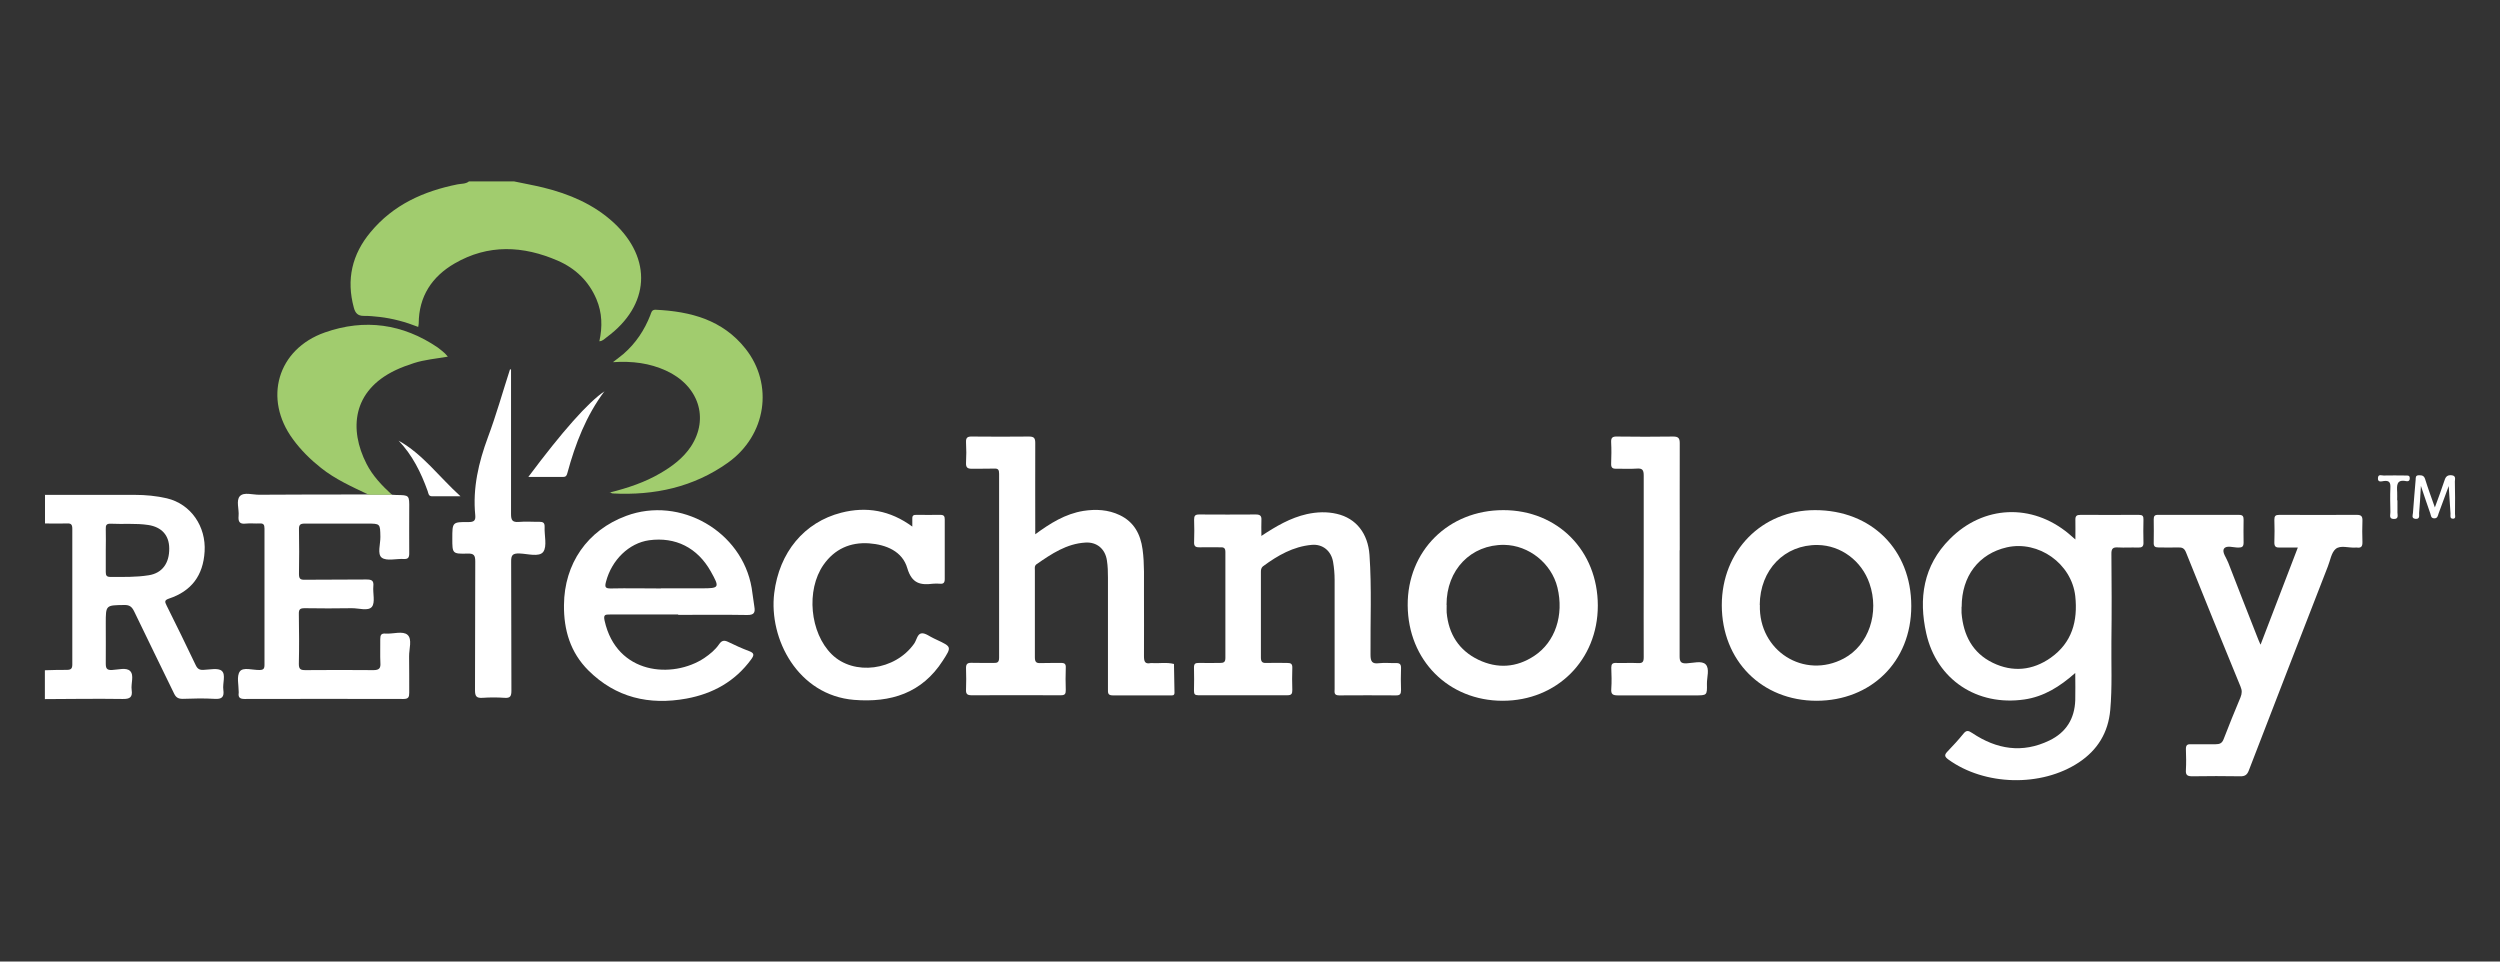
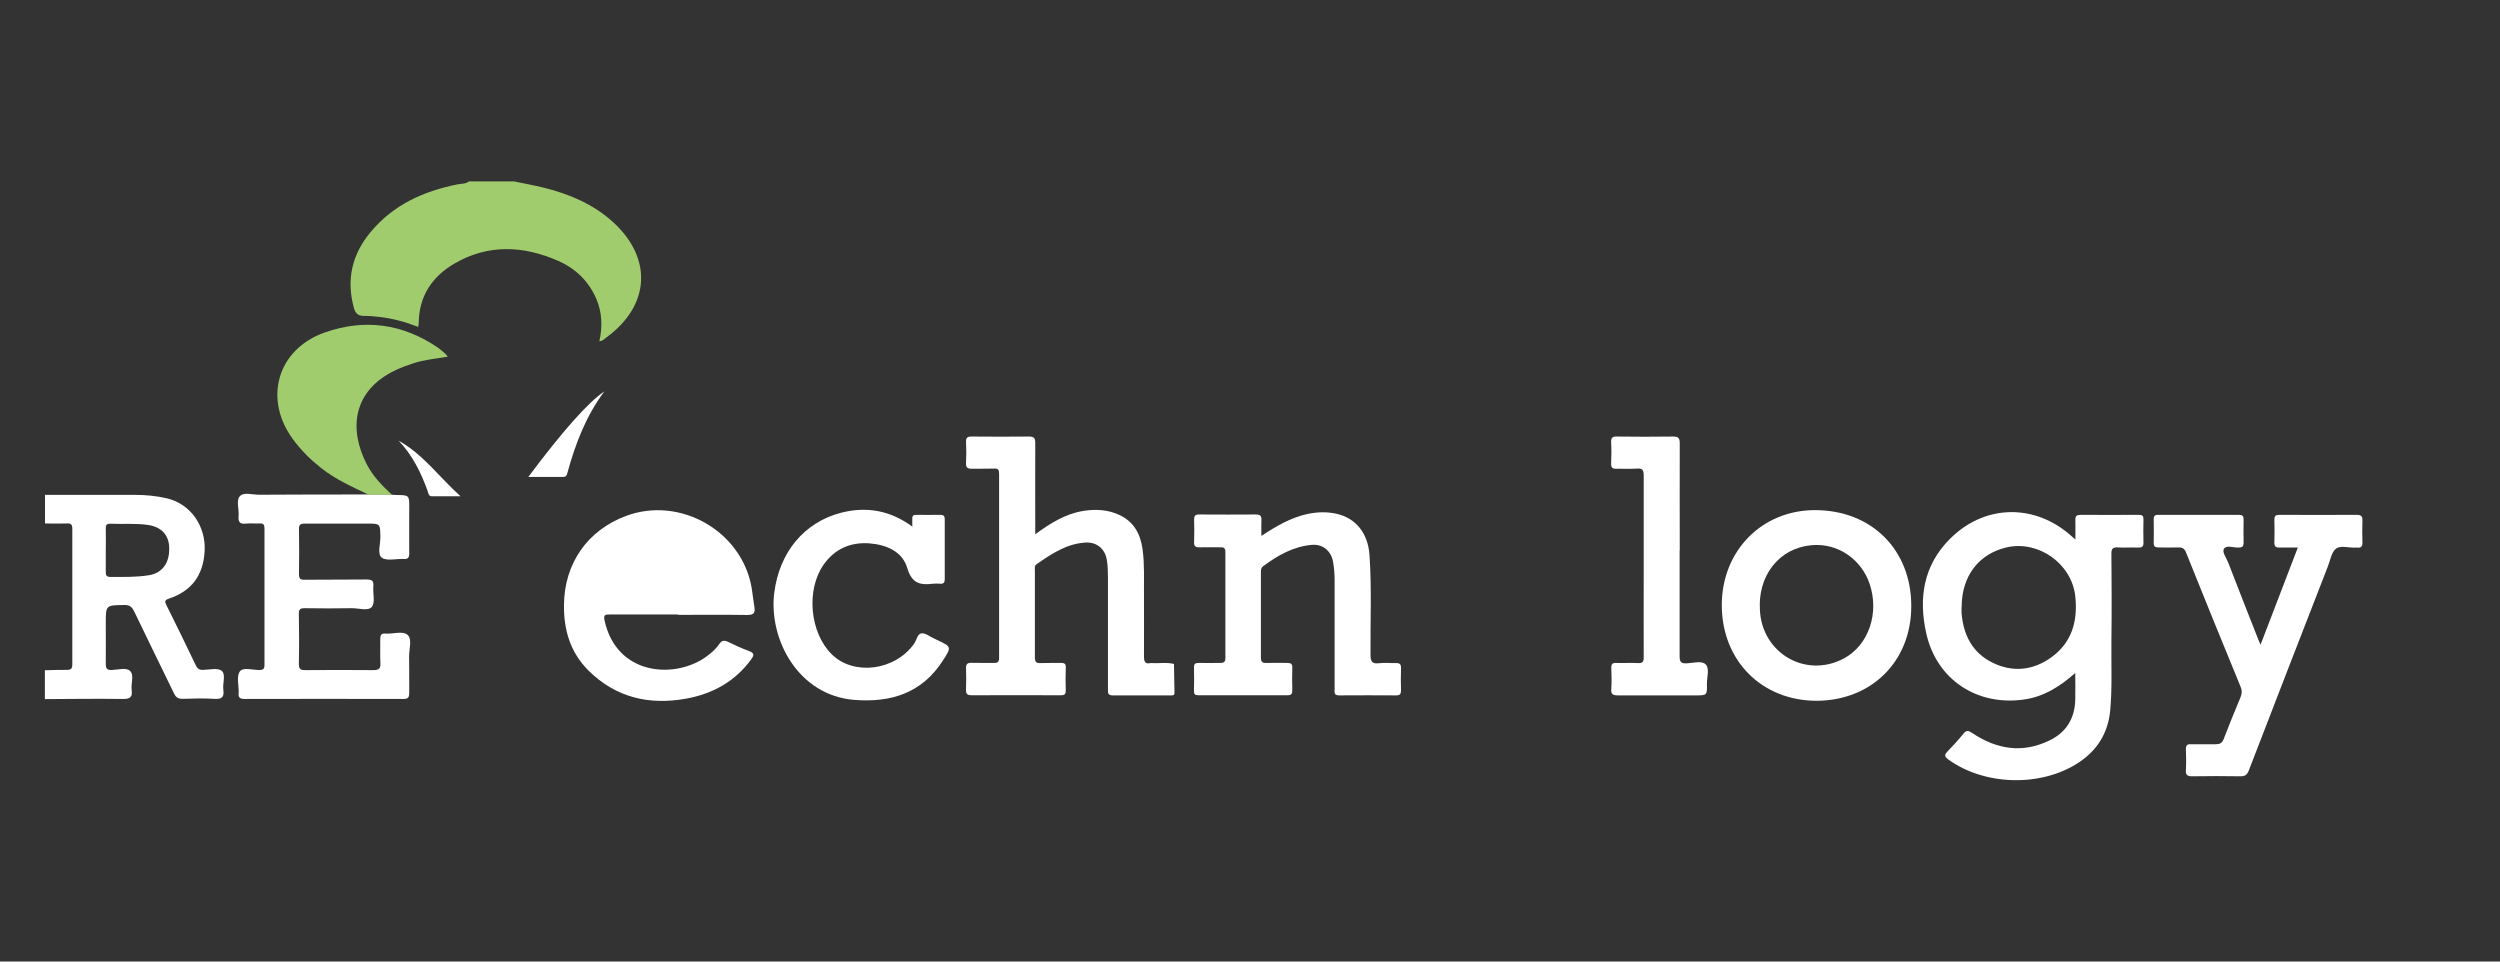
<svg xmlns="http://www.w3.org/2000/svg" id="RETS" width="195" height="75" viewBox="0 0 195 75">
  <rect x="0" y="0" width="195" height="75" fill="#333333" stroke="none" />
  <defs>
    <style>.cls-1{fill:#fff;}.cls-2{fill:#a1cc6e;}</style>
  </defs>
  <path class="cls-2" d="M40.1,14.15c.76.16,1.53.3,2.28.48,2.03.5,3.92,1.3,5.48,2.73,3.05,2.82,2.83,6.46-.52,8.93-.17.12-.31.31-.59.33.25-1.13.22-2.23-.23-3.29-.6-1.41-1.64-2.4-3.02-3-2.7-1.17-5.42-1.3-8.04.22-1.76,1.02-2.79,2.56-2.8,4.67,0,.07-.02.15-.04.28-.99-.39-1.99-.66-3.02-.78-.41-.04-.82-.09-1.23-.08-.46,0-.66-.22-.77-.64-.6-2.2-.14-4.17,1.31-5.9,1.77-2.13,4.13-3.19,6.78-3.72.3-.06.63-.02.89-.23h3.54-.01Z" />
  <path class="cls-1" d="M3.49,38.6c2.34,0,4.68,0,7.02,0,.85,0,1.69.08,2.51.27,1.88.45,3.06,2.2,2.94,4.15-.11,1.87-1.03,3.09-2.78,3.67-.38.13-.32.26-.19.53.77,1.55,1.53,3.09,2.27,4.65.14.3.3.4.62.38.49-.02,1.14-.17,1.42.08.33.29.05.97.12,1.47.08.57-.11.75-.69.71-.82-.05-1.65-.03-2.48,0-.34,0-.52-.1-.67-.41-1.03-2.14-2.09-4.26-3.11-6.4-.18-.37-.36-.52-.78-.51-1.44.02-1.44,0-1.44,1.43,0,1.04.01,2.08,0,3.13,0,.37.07.53.48.51.49-.02,1.12-.22,1.42.08.33.33.05.97.12,1.47.08.57-.13.72-.7.71-2.02-.03-4.05,0-6.07.01v-2.25c.57-.01,1.13-.04,1.7-.03.32,0,.44-.08.44-.42,0-3.53,0-7.06,0-10.59,0-.35-.12-.43-.43-.41-.57.02-1.14,0-1.7,0v-2.25h0ZM8.25,42.91c0,.57,0,1.14,0,1.71,0,.27.07.38.36.38,1,0,2,.03,2.99-.13,1.04-.16,1.62-.93,1.6-2.11-.01-1.02-.6-1.65-1.63-1.81-.98-.15-1.96-.05-2.94-.1-.33-.01-.39.12-.38.41.02.55,0,1.1,0,1.65h0Z" />
  <path class="cls-1" d="M161.86,52.5c-1.2,1.06-2.44,1.84-3.97,2.06-3.67.53-6.83-1.54-7.64-5.15-.61-2.72-.24-5.29,1.84-7.37,2.61-2.63,6.39-2.8,9.26-.42.15.12.29.26.53.46,0-.57.01-1.04,0-1.52-.01-.32.1-.4.4-.4,1.52.01,3.03,0,4.55,0,.29,0,.37.09.36.37-.01.59-.02,1.18,0,1.77.02.36-.14.42-.45.41-.51-.02-1.02.02-1.53-.01-.41-.03-.53.1-.52.52.02,2.27.03,4.53,0,6.79-.02,1.79.07,3.58-.09,5.37-.16,1.77-.99,3.12-2.45,4.09-2.93,1.94-7.35,1.82-10.18-.23-.31-.23-.32-.36-.06-.63.42-.44.84-.89,1.22-1.36.24-.31.4-.28.71-.07,1.9,1.27,3.9,1.6,6.01.58,1.31-.63,1.97-1.7,2.02-3.14.02-.67,0-1.33,0-2.11h0ZM153,47.34c0,.16,0,.32,0,.47.14,1.72.85,3.12,2.44,3.89,1.55.75,3.1.6,4.51-.39,1.67-1.18,2.13-2.87,1.92-4.82-.29-2.53-2.86-4.35-5.33-3.8-2.2.5-3.53,2.25-3.53,4.64h0Z" />
  <path class="cls-1" d="M80.7,41.71c1.22-.9,2.39-1.63,3.81-1.86.97-.15,1.93-.1,2.83.33,1.11.53,1.62,1.48,1.78,2.67.16,1.16.1,2.32.11,3.48,0,1.62.01,3.23,0,4.84,0,.41.06.65.53.55h.06c.58.04,1.17-.08,1.75.07.01.74.02,1.49.04,2.24,0,.25-.18.21-.33.21-1.5,0-2.99,0-4.49,0-.4,0-.37-.22-.37-.49,0-2.9,0-5.79,0-8.68,0-.45-.01-.91-.08-1.35-.13-.9-.78-1.45-1.66-1.4-1.48.08-2.66.88-3.83,1.69-.18.13-.13.32-.13.48,0,2.27,0,4.53,0,6.79,0,.39.14.46.48.44.51-.02,1.02,0,1.54-.01.32-.01.41.09.39.4-.02.57-.02,1.14,0,1.71,0,.29-.05.41-.38.41-2.32-.01-4.64,0-6.97,0-.33,0-.45-.1-.43-.44.02-.55.02-1.1,0-1.65-.01-.33.09-.45.43-.44.57.02,1.14,0,1.71.01.32.01.44-.06.44-.41,0-4.78,0-9.57,0-14.35,0-.3-.07-.42-.39-.4-.57.02-1.14,0-1.71.01-.34.01-.5-.07-.48-.46.03-.53.03-1.06,0-1.6-.02-.38.13-.46.48-.45,1.48.01,2.95.02,4.43,0,.39,0,.49.12.49.5-.01,2.34,0,4.68,0,7.15h0Z" />
  <path class="cls-1" d="M176.33,50.27c.98-2.55,1.92-5.01,2.9-7.56-.5,0-.94-.01-1.37,0-.31.01-.47-.04-.46-.41.02-.59.02-1.18,0-1.77,0-.28.09-.37.37-.37,2.03,0,4.05.01,6.08,0,.35,0,.43.14.42.46-.02.55-.02,1.1,0,1.65.01.33-.08.49-.43.44-.04,0-.08,0-.12,0-.52.04-1.16-.21-1.54.11-.34.29-.42.9-.61,1.37-2.06,5.3-4.12,10.6-6.16,15.9-.13.35-.31.47-.68.46-1.24-.02-2.48-.02-3.72,0-.37,0-.54-.07-.51-.48.03-.55.02-1.1,0-1.65,0-.29.1-.38.37-.37.65.01,1.3,0,1.95,0,.32,0,.5-.08.62-.39.42-1.1.87-2.19,1.32-3.27.12-.3.13-.54,0-.84-1.43-3.48-2.85-6.96-4.25-10.46-.13-.33-.3-.4-.61-.39-.51.02-1.02,0-1.54,0-.28,0-.38-.09-.37-.37.01-.61.01-1.22,0-1.83,0-.25.08-.35.34-.34,2.11,0,4.21,0,6.32,0,.31,0,.35.14.35.39,0,.59-.02,1.18,0,1.77,0,.33-.12.39-.42.39-.38,0-.93-.2-1.11.09-.17.27.19.71.33,1.08.75,1.96,1.53,3.91,2.29,5.86.05.14.12.29.22.52h.01Z" />
  <path class="cls-1" d="M30.56,38.59c.12,0,.24.02.35.02,1.03.01,1.02.01,1.01,1.08,0,1.16-.01,2.32,0,3.48,0,.33-.1.45-.43.43-.59-.03-1.33.18-1.71-.1-.37-.28-.1-1.06-.11-1.63-.02-1.03,0-1.03-1.05-1.03-1.62,0-3.23,0-4.84,0-.35,0-.47.08-.46.45.02,1.16.02,2.32,0,3.48,0,.37.1.46.46.45,1.6-.02,3.19,0,4.78-.02.41,0,.61.06.56.53-.05.54.16,1.26-.11,1.6-.29.36-1.03.1-1.58.11-1.22.02-2.44.02-3.66,0-.36,0-.47.08-.46.45.02,1.3.03,2.6,0,3.9,0,.41.14.48.51.48,1.77-.01,3.54-.02,5.31,0,.47,0,.57-.17.54-.58-.03-.61,0-1.22-.01-1.83,0-.33.07-.47.42-.44.59.04,1.34-.23,1.71.1.38.34.11,1.11.12,1.69.02.95,0,1.89.01,2.83,0,.34-.07.48-.45.48-4.13-.01-8.26-.01-12.4,0-.38,0-.5-.14-.45-.48v-.06c0-.55-.18-1.24.09-1.61.26-.35.99-.1,1.52-.11.31,0,.4-.09.4-.4,0-3.54,0-7.09,0-10.63,0-.31-.08-.42-.39-.4-.35.02-.71-.03-1.06.01-.5.06-.61-.15-.57-.6.05-.52-.21-1.2.1-1.54.32-.34,1-.1,1.53-.11,2.83-.02,5.66-.02,8.5-.02h1.8Z" />
  <path class="cls-1" d="M98.36,41.82c1.18-.78,2.29-1.43,3.58-1.72.78-.17,1.56-.2,2.33-.02,1.52.35,2.43,1.54,2.55,3.2.18,2.6.06,5.19.08,7.79,0,.54.13.73.67.66.43-.05.87,0,1.3-.01.3-.01.42.08.41.4-.02.57-.02,1.14,0,1.71,0,.3-.08.42-.4.41-1.48,0-2.95-.02-4.43,0-.43,0-.35-.26-.35-.5,0-2.83,0-5.67,0-8.5,0-.47-.04-.95-.12-1.41-.15-.87-.82-1.41-1.67-1.33-1.44.13-2.64.82-3.78,1.66-.17.13-.18.29-.18.46,0,2.23,0,4.45,0,6.67,0,.34.12.44.44.42.53-.02,1.06,0,1.6,0,.3,0,.42.06.41.39-.02.57-.02,1.14,0,1.71,0,.29-.05.42-.38.42-2.32,0-4.64,0-6.96,0-.26,0-.33-.09-.33-.34.01-.61.02-1.22,0-1.83,0-.31.12-.35.38-.35.55.01,1.1,0,1.65,0,.29,0,.42-.06.42-.39,0-2.75,0-5.51,0-8.26,0-.29-.1-.38-.37-.37-.55.01-1.1-.01-1.65,0-.34.01-.44-.11-.42-.44.02-.57.02-1.14,0-1.71,0-.3.07-.41.39-.41,1.48.01,2.95.01,4.43,0,.34,0,.45.12.43.44-.02.37,0,.74,0,1.22h-.01Z" />
-   <path class="cls-1" d="M52.9,47.93c-1.77,0-3.54,0-5.31,0-.38,0-.54,0-.43.49.94,4.21,5.31,4.54,7.77,2.91.44-.3.86-.64,1.16-1.08.21-.31.41-.33.73-.17.53.26,1.06.5,1.62.71.4.15.39.31.16.63-1.26,1.73-2.99,2.69-5.06,3.07-2.9.53-5.51-.07-7.65-2.2-1.4-1.4-1.92-3.14-1.9-5.09.02-3.23,1.82-5.84,4.85-6.96,4.21-1.57,9.04,1.2,9.79,5.62.08.48.13.98.21,1.46.08.46-.02.66-.57.65-1.79-.03-3.58-.01-5.37-.01h0ZM51.55,45.89h3.18c1.39,0,1.42-.05.71-1.32-1.04-1.85-2.75-2.71-4.81-2.43-1.57.22-2.92,1.54-3.36,3.23-.11.41-.07.54.39.53,1.3-.03,2.59,0,3.89,0Z" />
-   <path class="cls-1" d="M117.26,39.79c4.24,0,7.37,3.17,7.37,7.45,0,4.24-3.19,7.42-7.42,7.42s-7.38-3.16-7.41-7.44c-.03-4.24,3.17-7.43,7.46-7.43h0ZM112.84,47.19c0,.2-.01.39,0,.59.15,1.68.96,2.95,2.47,3.68,1.48.71,2.97.62,4.36-.3,1.64-1.08,2.33-3.18,1.81-5.33-.46-1.89-2.23-3.3-4.15-3.33-2.6-.03-4.51,1.95-4.5,4.68h0Z" />
+   <path class="cls-1" d="M52.9,47.93c-1.77,0-3.54,0-5.31,0-.38,0-.54,0-.43.49.94,4.21,5.31,4.54,7.77,2.91.44-.3.86-.64,1.16-1.08.21-.31.41-.33.73-.17.53.26,1.06.5,1.62.71.4.15.39.31.16.63-1.26,1.73-2.99,2.69-5.06,3.07-2.9.53-5.51-.07-7.65-2.2-1.4-1.4-1.92-3.14-1.9-5.09.02-3.23,1.82-5.84,4.85-6.96,4.21-1.57,9.04,1.2,9.79,5.62.08.48.13.98.21,1.46.08.46-.02.66-.57.65-1.79-.03-3.58-.01-5.37-.01h0ZM51.55,45.89h3.18Z" />
  <path class="cls-1" d="M134.3,47.2c0-4.23,3.12-7.41,7.27-7.41,4.41,0,7.51,3.09,7.51,7.48s-3.18,7.38-7.38,7.39c-4.28,0-7.4-3.13-7.4-7.46ZM137.27,47.18c-.11,3.6,3.46,5.83,6.55,4.18,1.95-1.04,2.79-3.57,2-5.85-.61-1.77-2.23-2.97-4.03-3-2.6-.04-4.51,1.94-4.53,4.67Z" />
  <path class="cls-1" d="M71.16,41.09c0-.28,0-.45,0-.63-.01-.24.09-.31.31-.3.63,0,1.26.01,1.89,0,.27,0,.33.12.33.35,0,1.56,0,3.11,0,4.66,0,.28-.1.39-.38.36-.18-.01-.35-.02-.53,0-.98.12-1.65,0-2.01-1.21-.38-1.32-1.65-1.84-2.98-1.94-1.47-.1-2.69.44-3.56,1.68-1.37,1.97-1.06,5.3.65,6.98,1.72,1.69,4.93,1.27,6.42-.83.2-.28.25-.78.59-.81.3-.03.64.26.96.4.07.03.14.07.21.1,1.17.55,1.18.55.48,1.63-1.63,2.54-4.06,3.29-6.92,3.06-4.38-.36-6.67-4.75-6.23-8.33.39-3.18,2.34-5.53,5.23-6.27,1.96-.5,3.81-.19,5.55,1.09h0Z" />
  <path class="cls-2" d="M30.56,38.59h-1.8c-1.29-.62-2.61-1.2-3.73-2.1-.82-.65-1.56-1.38-2.18-2.23-2.33-3.16-1.21-7.03,2.49-8.33,3.1-1.09,6.08-.68,8.81,1.18.19.13.37.3.55.45.07.06.12.14.23.26-.93.16-1.8.23-2.64.5-.49.16-.97.33-1.43.55-3.39,1.61-3.64,4.63-2.27,7.31.48.94,1.2,1.69,1.97,2.4h0Z" />
-   <path class="cls-2" d="M47.55,38.42c1.43-.36,2.75-.8,3.96-1.51.93-.54,1.78-1.18,2.38-2.08,1.45-2.21.6-4.77-1.96-5.93-1.26-.57-2.59-.75-4.12-.65.35-.28.6-.45.83-.65.95-.83,1.63-1.85,2.09-3.03.07-.19.1-.42.41-.41,2.72.13,5.22.78,7.01,3.04,2.21,2.79,1.63,6.75-1.37,8.89-2.68,1.91-5.74,2.57-8.99,2.4-.05,0-.09-.03-.23-.09h0Z" />
  <path class="cls-1" d="M131.01,42.93c0,2.75,0,5.51,0,8.26,0,.44.11.57.55.55.5-.02,1.17-.23,1.48.08.33.34.09,1.01.1,1.53.02.89,0,.89-.91.89-2,0-4.01,0-6.02,0-.39,0-.57-.07-.53-.51.04-.55.02-1.1,0-1.65,0-.28.09-.38.37-.37.57.02,1.14-.02,1.71.01.37.02.45-.1.45-.46-.01-2.14,0-4.29,0-6.43,0-2.58,0-5.16,0-7.73,0-.43-.09-.59-.55-.55-.53.04-1.06,0-1.59.01-.32.01-.41-.1-.4-.41.02-.55.03-1.1,0-1.65-.02-.38.12-.46.47-.45,1.45.02,2.91.02,4.37,0,.43,0,.51.15.51.54-.01,2.77,0,5.55,0,8.32h0Z" />
-   <path class="cls-1" d="M39.86,28.81c0,3.76,0,7.52,0,11.28,0,.48.1.66.61.62.53-.05,1.06,0,1.6-.01.3,0,.42.08.41.4-.03.66.21,1.52-.11,1.95-.32.42-1.22.14-1.86.12-.52-.01-.65.12-.64.65.02,3.35,0,6.69.02,10.04,0,.42-.07.61-.54.57-.57-.04-1.14-.04-1.71,0-.47.03-.59-.11-.59-.59.02-3.35,0-6.69.02-10.04,0-.48-.1-.64-.6-.62-1.19.03-1.19,0-1.19-1.18,0-1.27,0-1.29,1.27-1.28.41,0,.56-.11.52-.53-.21-2.12.26-4.12.99-6.09.65-1.74,1.15-3.53,1.72-5.29.03,0,.06,0,.1.01h0Z" />
  <path class="cls-1" d="M47.16,30.5c-1.44,1.92-2.28,4.1-2.9,6.38-.05.18-.09.32-.33.32-.9,0-1.79,0-2.72,0,2.62-3.51,4.69-5.86,5.96-6.69h0Z" />
-   <path class="cls-1" d="M188.83,37.9c-.05.83-.08,1.48-.14,2.12-.01.17.09.49-.29.45-.33-.04-.2-.3-.19-.46.06-.86.14-1.72.21-2.58.01-.18-.02-.36.26-.36.23,0,.39.02.48.3.22.72.49,1.44.76,2.21.27-.74.53-1.43.76-2.13.09-.29.24-.41.55-.38.36.04.25.31.25.49.02.84.02,1.69.01,2.53,0,.13.09.36-.15.37-.28,0-.19-.25-.2-.4-.05-.66-.09-1.32-.14-2.15-.3.81-.55,1.48-.79,2.14-.06.18-.08.4-.36.38-.25-.02-.23-.23-.29-.39-.23-.65-.45-1.31-.73-2.14h0Z" />
  <path class="cls-1" d="M31.09,34.37c1.9,1.06,3.16,2.83,4.83,4.34h-2.22c-.28,0-.28-.22-.34-.4-.52-1.45-1.19-2.81-2.27-3.94Z" />
-   <path class="cls-1" d="M187,39.02c0,.32,0,.63,0,.95,0,.21.12.52-.29.51-.4-.01-.25-.33-.26-.54-.01-.63-.03-1.26,0-1.89.02-.39-.07-.59-.51-.53-.17.02-.49.14-.46-.24.02-.33.3-.18.45-.19.57-.02,1.14,0,1.71,0,.15,0,.33-.03.32.22,0,.19-.11.25-.27.22-.77-.16-.74.33-.71.85.01.22,0,.43,0,.65h0Z" />
</svg>